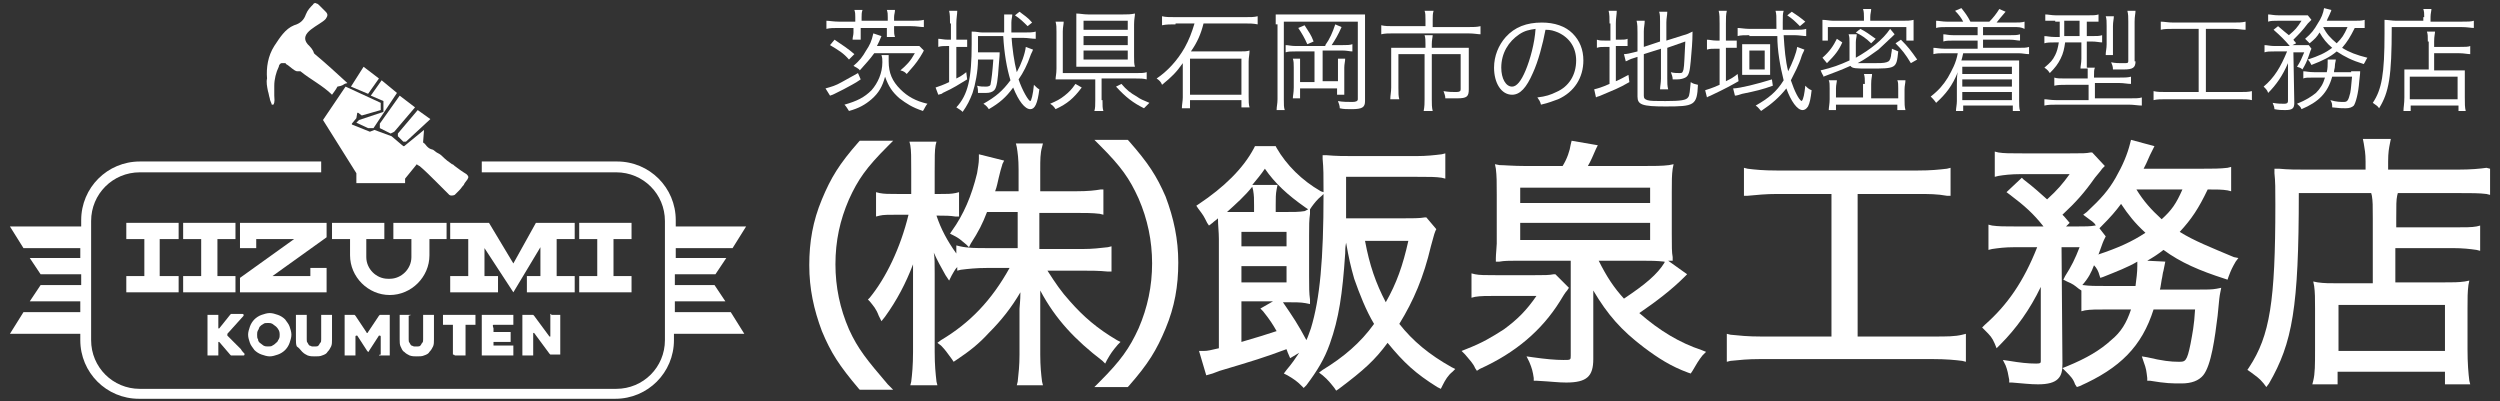
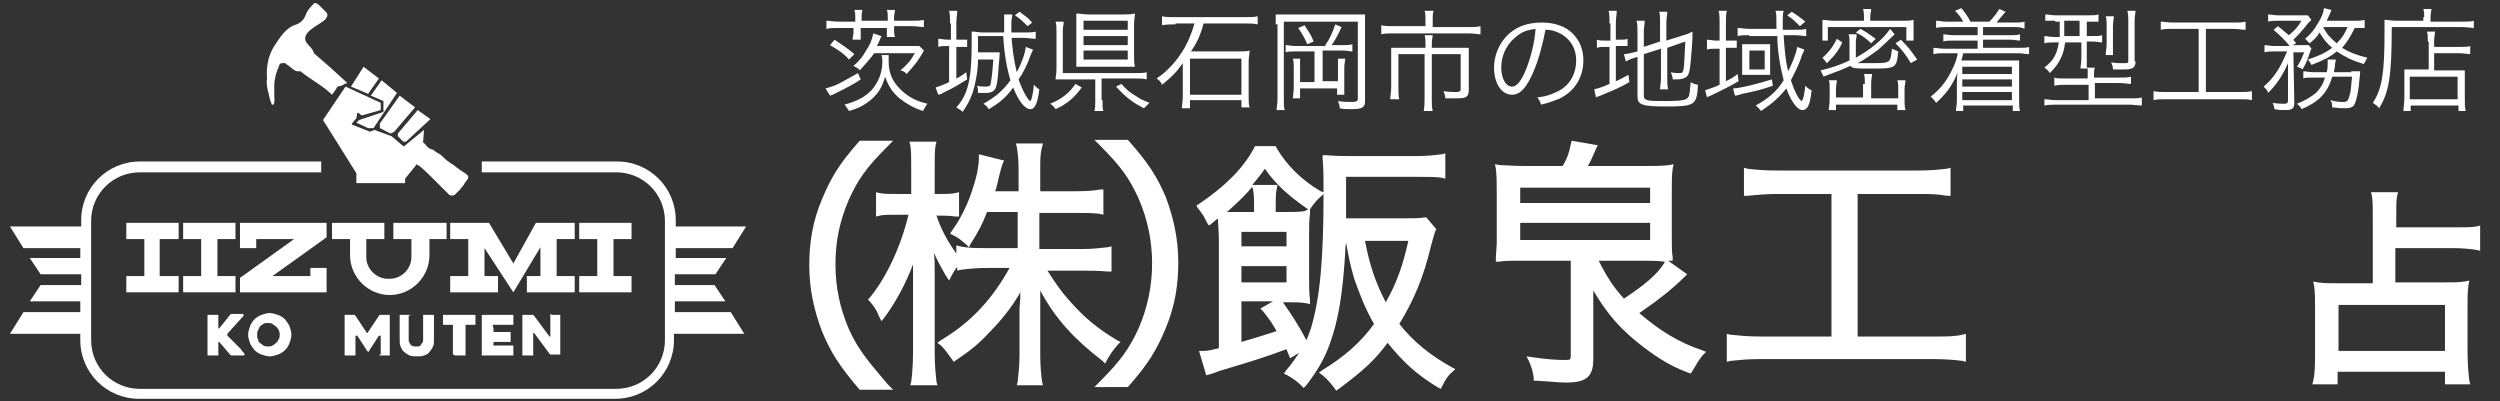
<svg xmlns="http://www.w3.org/2000/svg" version="1.1" id="レイヤー_1" x="0px" y="0px" viewBox="0 0 277.1 44.5" style="enable-background:new 0 0 277.1 44.5;" xml:space="preserve">
  <rect x="0" y="0" width="277.1" height="44.5" fill="#333333" stroke="none" />
  <style type="text/css">
	.st0{fill:#FFFFFF;}
</style>
  <g>
    <path class="st0" d="M29.7,10.1c0.1,0.3,0.1,0.5,0.2,0.8c0,0.1,0.1,0.4,0.2,0.6c0,0.1,0,0.1,0.1,0.1c0.1,0,0.1,0,0.1,0   c0.2-0.3,0.1-0.7,0.1-1c0-0.4,0-0.7,0-1.1c0-0.7,0.2-1.5,0.5-2.1C30.9,7.2,31.1,7,31.2,7c0,0,0,0,0,0c0,0,0,0,0,0   c0.1,0,0.2,0,0.3,0c0,0,0,0,0,0c0,0,0,0,0.1,0c0,0,0.1,0,0.1,0.1c0.4,0.2,0.8,0.7,1.2,0.8c0,0,0,0,0,0c0.1,0,0.1,0,0.2,0   c0,0,0.1,0,0.1,0c0,0,0,0,0,0c0,0,0,0,0,0c0,0,0,0,0.1,0c0,0,0,0,0,0c1.1,0.9,2.5,1.6,3.5,2.6c0,0,0,0,0,0c0,0,0,0,0,0c0,0,0,0,0,0   c0,0,0,0,0,0c0.2-0.3,0.4-0.5,0.6-0.9C38,9.5,38,9.4,38.2,9.3c0.2-0.1,0.1,0,0.3-0.1c-1.2-1.1-2.4-2.2-3.6-3.2c0,0-0.1-0.1-0.1-0.1   c-0.1-0.4-0.4-0.7-0.7-1c-1.1-1.3,1.4-2.1,2-2.8c0.2-0.3,0.3-0.5,0-0.8c-0.2-0.2-0.5-0.5-0.7-0.7c-0.1-0.1-0.2-0.2-0.3-0.2   c-0.1-0.1-0.3-0.1-0.4,0.1c-0.3,0.3-0.6,0.6-0.8,1.1c-0.2,0.6-0.6,1-1.3,1.2c-1,0.4-1.6,1.4-2.2,2.3c-0.7,1.1-0.9,2.4-0.8,3.6   C29.5,9.1,29.6,9.6,29.7,10.1z" />
    <path class="st0" d="M47.3,16.2c-0.1-0.1-0.2-0.3-0.4-0.4l0,0l0-0.1l0.1-1.3l-2.2,1.8l-0.1,0l-1.3-1.1l-1.9-0.7L41,14.6l0,0l-2-0.8   l0-0.1l0,0l0.5-0.6l0.1-0.6l0.1,0l0,0l0.4,0.3l2.1-0.6v-0.8l-3.9-1.8l-2.5,3.7l3.7,5.9l0,0l0,1.1h5.4v-0.5l0,0l1.3-1.6l0.1,0.1   c0.1,0,0.1,0.1,0.2,0.1c0.6,0.5,1.3,1.2,1.9,1.8c0.3,0.3,0.5,0.5,0.8,0.8c0.2,0.2,0.4,0.4,0.6,0.6c0.1,0.1,0.4,0.1,0.6,0   c0.2-0.2,0.3-0.3,0.5-0.5c0.2-0.2,0.3-0.4,0.5-0.6l0.1-0.2c0.1-0.1,0.2-0.3,0.3-0.4c0.2-0.3,0.1-0.4-0.1-0.6   c-0.5-0.3-0.9-0.6-1.3-0.9c-0.1-0.1-0.2-0.2-0.3-0.2c-0.3-0.2-0.7-0.5-1.1-0.9c-0.2-0.2-0.4-0.3-0.6-0.4c-0.1-0.1-0.3-0.2-0.4-0.3   C47.6,16.5,47.5,16.4,47.3,16.2z" />
    <polygon class="st0" points="42.1,14.2 43.3,14.8 43.7,14.6 46,11.9 44.3,10.6 42.1,13.7  " />
    <polygon class="st0" points="44.1,15.1 44.7,15.7 45,15.7 47.7,13.2 46.3,12.2 44.1,14.8  " />
    <polygon class="st0" points="42,8.7 40.3,7.4 38.9,9.6 40.8,10.4  " />
    <polygon class="st0" points="42.5,11.2 42.5,12.4 39.8,13.3 39.5,13.6 40.8,14.2 41.4,14.2 44,10.3 42.3,8.9 41.1,10.6  " />
    <path class="st0" d="M74.8,34.6v-1.2h5.6l-1.2-1.8h-4.4v-1.2h4.5l1.2-1.8h-5.6v-1.1h6.3l1.5-2.4h-7.8v-0.7c0-3.6-2.9-6.5-6.5-6.5   H53.4v1.2h14.9c3,0,5.4,2.4,5.4,5.4v13.2c0,3-2.4,5.4-5.4,5.4H15.5c-3,0-5.4-2.4-5.4-5.4V24.5c0-3,2.4-5.4,5.4-5.4h20.1v-1.2H15.5   c-3.6,0-6.5,2.9-6.5,6.5v0.7H1.1l1.5,2.4h6.3v1.1H3.3l1.2,1.8h4.5v1.2H4.5l-1.2,1.8h5.6v1.2H2.6L1.1,37h7.8v0.7   c0,3.6,2.9,6.5,6.5,6.5h52.8c3.6,0,6.5-2.9,6.5-6.5V37h7.8l-1.5-2.4H74.8z" />
    <polygon class="st0" points="19.8,26.5 19.8,24.7 14,24.7 14,26.5 16,26.5 16,30.6 14,30.6 14,32.4 19.8,32.4 19.8,30.6 17.7,30.6    17.7,26.5  " />
    <polygon class="st0" points="20.3,30.6 20.3,32.4 26.1,32.4 26.1,30.6 24.1,30.6 24.1,26.5 26.1,26.5 26.1,24.7 20.3,24.7    20.3,26.5 22.3,26.5 22.3,30.6  " />
    <path class="st0" d="M49.4,24.7h-5.8v1.8h2v2c0,1.3-1.1,2.4-2.4,2.4h-0.2c-1.3,0-2.4-1.1-2.4-2.4v-2h2v-1.8h-5.8v1.8h2v1.8   c0,2.4,2,4.4,4.4,4.4c2.4,0,4.4-2,4.4-4.4v-1.8h1.9V24.7z" />
    <polygon class="st0" points="64.2,30.6 64.2,32.4 70,32.4 70,30.6 68,30.6 68,26.5 70,26.5 70,24.7 64.2,24.7 64.2,26.5 66.2,26.5    66.2,30.6  " />
    <polygon class="st0" points="36.2,29.7 34.4,29.7 34.4,30.6 30.2,30.6 36.2,26.3 36.2,24.7 26.6,24.7 26.6,27.5 28.4,27.5    28.4,26.5 32.6,26.5 26.6,30.8 26.6,32.4 36.2,32.4  " />
    <polygon class="st0" points="63.7,26.5 63.7,24.7 59.7,24.7 59.4,24.7 56.9,29.2 54.2,24.7 49.9,24.7 49.9,26.5 51.9,26.5    51.9,30.6 49.9,30.6 49.9,32.4 55.2,32.4 55.2,30.6 53.7,30.6 53.7,27.5 56.9,32.4 59.9,27.4 59.9,30.6 58.4,30.6 58.4,32.4    63.7,32.4 63.7,30.6 61.7,30.6 61.7,26.5  " />
    <path class="st0" d="M23.1,39.4h1c0,0,0.1,0,0.1,0c0,0,0-0.1,0-0.1V38c0,0,0-0.1,0-0.1c0,0,0,0,0.1,0l1.2,1.4c0,0,0.1,0.1,0.1,0.1   c0,0,0.1,0,0.1,0h1.3c0,0,0.1,0,0.1-0.1c0,0,0-0.1,0-0.1c-0.1-0.1-0.3-0.3-0.4-0.5c-0.2-0.2-0.3-0.3-0.5-0.5   c-0.2-0.2-0.3-0.3-0.5-0.5c-0.2-0.2-0.3-0.3-0.5-0.5c0,0,0-0.1,0-0.1c0,0,0-0.1,0-0.1L27,35c0,0,0-0.1,0-0.1c0,0,0-0.1-0.1-0.1   h-1.2c0,0-0.1,0-0.1,0c0,0-0.1,0.1-0.1,0.1l-1.2,1.5c0,0,0,0-0.1,0c0,0,0,0,0-0.1V35c0,0,0-0.1,0-0.1c0,0-0.1,0-0.1,0h-1   c0,0-0.1,0-0.1,0c0,0,0,0.1,0,0.1v4.3c0,0,0,0.1,0,0.1C23,39.4,23,39.4,23.1,39.4z" />
    <path class="st0" d="M30.8,34.9c-0.3-0.1-0.6-0.2-0.9-0.2c-0.3,0-0.6,0.1-0.9,0.2c-0.3,0.1-0.6,0.3-0.8,0.5   c-0.2,0.2-0.4,0.5-0.5,0.8c-0.1,0.3-0.2,0.6-0.2,0.9c0,0.3,0.1,0.6,0.2,0.9c0.1,0.3,0.3,0.5,0.5,0.8c0.2,0.2,0.5,0.4,0.8,0.5   c0.3,0.1,0.6,0.2,0.9,0.2c0.3,0,0.6-0.1,0.9-0.2c0.3-0.1,0.6-0.3,0.8-0.5c0.2-0.2,0.4-0.5,0.5-0.8c0.1-0.3,0.2-0.6,0.2-0.9   c0-0.3-0.1-0.6-0.2-0.9c-0.1-0.3-0.3-0.5-0.5-0.8C31.4,35.2,31.1,35,30.8,34.9z M30.9,37.6c-0.1,0.1-0.1,0.3-0.3,0.4   c-0.1,0.1-0.2,0.2-0.4,0.3c-0.1,0.1-0.3,0.1-0.5,0.1s-0.3,0-0.5-0.1c-0.1-0.1-0.3-0.2-0.4-0.3c-0.1-0.1-0.2-0.2-0.2-0.4   c-0.1-0.1-0.1-0.3-0.1-0.5c0-0.2,0-0.3,0.1-0.5c0.1-0.1,0.1-0.3,0.2-0.4c0.1-0.1,0.2-0.2,0.4-0.3c0.1-0.1,0.3-0.1,0.5-0.1   s0.3,0,0.5,0.1c0.1,0.1,0.3,0.2,0.4,0.3c0.1,0.1,0.2,0.2,0.3,0.4C31,36.8,31,37,31,37.1C31,37.3,31,37.4,30.9,37.6z" />
-     <path class="st0" d="M33.5,39c0.2,0.2,0.4,0.3,0.6,0.4c0.3,0.1,0.5,0.1,0.8,0.1c0.3,0,0.6,0,0.8-0.1c0.3-0.1,0.5-0.2,0.6-0.4   c0.2-0.2,0.3-0.4,0.4-0.6c0.1-0.2,0.1-0.5,0.1-0.8V35c0,0,0-0.1,0-0.1c0,0-0.1,0-0.1,0h-1c0,0-0.1,0-0.1,0c0,0,0,0.1,0,0.1v2.6   c0,0.2,0,0.3-0.1,0.4c-0.1,0.1-0.1,0.2-0.2,0.3c-0.1,0.1-0.2,0.1-0.3,0.1c-0.1,0-0.2,0-0.2,0c-0.1,0-0.2,0-0.2,0   c-0.1,0-0.2-0.1-0.3-0.1c-0.1-0.1-0.1-0.1-0.2-0.3c-0.1-0.1-0.1-0.2-0.1-0.4V35c0,0,0-0.1,0-0.1c0,0-0.1,0-0.1,0h-1   c0,0-0.1,0-0.1,0c0,0,0,0.1,0,0.1v2.6c0,0.3,0,0.6,0.1,0.8C33.2,38.6,33.3,38.8,33.5,39z" />
    <path class="st0" d="M42,39.4c0,0,0.1,0,0.1,0h1c0,0,0.1,0,0.1,0c0,0,0-0.1,0-0.1V35c0,0,0-0.1,0-0.1c0,0-0.1,0-0.1,0h-0.9   c0,0-0.1,0-0.1,0c0,0-0.1,0.1-0.1,0.1l-1.2,1.8c0,0,0,0.1-0.1,0.1c0,0-0.1,0-0.1-0.1l-1.2-1.8c0,0-0.1-0.1-0.1-0.1c0,0-0.1,0-0.1,0   h-0.9c0,0-0.1,0-0.1,0c0,0,0,0.1,0,0.1v4.3c0,0,0,0.1,0,0.1c0,0,0.1,0,0.1,0h1c0,0,0.1,0,0.1,0c0,0,0-0.1,0-0.1v-2   c0,0,0-0.1,0.1-0.1c0,0,0.1,0,0.1,0l1.1,1.7c0,0,0.1,0.1,0.1,0.1c0,0,0.1,0,0.1-0.1l1.1-1.7c0,0,0.1,0,0.1,0c0,0,0.1,0,0.1,0.1v2   C42,39.3,42,39.4,42,39.4z" />
    <path class="st0" d="M45.5,34.9c0,0-0.1,0-0.1,0h-1c0,0-0.1,0-0.1,0c0,0,0,0.1,0,0.1v2.6c0,0.3,0,0.6,0.1,0.8   c0.1,0.2,0.2,0.5,0.4,0.6c0.2,0.2,0.4,0.3,0.6,0.4c0.3,0.1,0.5,0.1,0.8,0.1c0.3,0,0.6,0,0.8-0.1c0.3-0.1,0.5-0.2,0.6-0.4   c0.2-0.2,0.3-0.4,0.4-0.6c0.1-0.2,0.1-0.5,0.1-0.8V35c0,0,0-0.1,0-0.1c0,0-0.1,0-0.1,0h-1c0,0-0.1,0-0.1,0c0,0,0,0.1,0,0.1v2.6   c0,0.2,0,0.3-0.1,0.4c-0.1,0.1-0.1,0.2-0.2,0.3c-0.1,0.1-0.2,0.1-0.3,0.1c-0.1,0-0.2,0-0.2,0c-0.1,0-0.2,0-0.2,0   c-0.1,0-0.2-0.1-0.3-0.1c-0.1-0.1-0.1-0.1-0.2-0.3c-0.1-0.1-0.1-0.2-0.1-0.4V35C45.6,34.9,45.6,34.9,45.5,34.9z" />
    <path class="st0" d="M50.4,39.4c0,0,0.1,0,0.1,0h1c0,0,0.1,0,0.1,0c0,0,0-0.1,0-0.1v-3.2c0,0,0-0.1,0-0.1c0,0,0.1,0,0.1,0h0.9   c0,0,0.1,0,0.1,0c0,0,0-0.1,0-0.1V35c0,0,0-0.1,0-0.1c0,0-0.1,0-0.1,0h-3.4c0,0-0.1,0-0.1,0c0,0,0,0.1,0,0.1v0.9c0,0,0,0.1,0,0.1   c0,0,0.1,0,0.1,0h0.9c0,0,0.1,0,0.1,0c0,0,0,0.1,0,0.1v3.2C50.4,39.3,50.4,39.4,50.4,39.4z" />
    <path class="st0" d="M54.7,36c0,0,0.1,0,0.1,0h2c0,0,0.1,0,0.1,0c0,0,0-0.1,0-0.1V35c0,0,0-0.1,0-0.1c0,0-0.1,0-0.1,0h-3.3   c0,0-0.1,0-0.1,0s0,0.1,0,0.1v4.3c0,0,0,0.1,0,0.1c0,0,0.1,0,0.1,0h3.3c0,0,0.1,0,0.1,0c0,0,0-0.1,0-0.1v-0.9c0,0,0-0.1,0-0.1   c0,0-0.1,0-0.1,0h-2c0,0-0.1,0-0.1,0c0,0,0-0.1,0-0.1v-0.2c0,0,0-0.1,0-0.1c0,0,0.1,0,0.1,0h1.7c0,0,0.1,0,0.1,0c0,0,0-0.1,0-0.1   v-0.9c0,0,0-0.1,0-0.1c0,0-0.1,0-0.1,0h-1.7c0,0-0.1,0-0.1,0c0,0,0-0.1,0-0.1v-0.3C54.6,36.1,54.6,36,54.7,36z" />
    <path class="st0" d="M61.1,34.8c0,0-0.1,0-0.1,0s0,0.1,0,0.1v2.3c0,0,0,0.1,0,0.1c0,0-0.1,0-0.1,0l-1.7-2.3c0,0-0.1-0.1-0.1-0.1   c0,0-0.1,0-0.1,0h-1c0,0-0.1,0-0.1,0c0,0,0,0.1,0,0.1v4.3c0,0,0,0.1,0,0.1c0,0,0.1,0,0.1,0h1c0,0,0.1,0,0.1,0c0,0,0-0.1,0-0.1V37   c0,0,0-0.1,0-0.1c0,0,0.1,0,0.1,0l1.7,2.3c0,0,0.1,0.1,0.1,0.1c0,0,0.1,0,0.1,0H62c0,0,0.1,0,0.1,0c0,0,0-0.1,0-0.1V35   c0,0,0-0.1,0-0.1s-0.1,0-0.1,0H61.1z" />
    <g>
      <path class="st0" d="M94.1,36.5c-1-2.3-1.5-4.7-1.5-7.2c0-2.6,0.5-4.9,1.5-7.2c1-2.2,1.9-3.5,4.3-5.9l0.6-0.6h-3.7l-0.1,0.1    c-2.2,2.5-3.1,4-4.1,6.4c-1,2.4-1.4,4.7-1.4,7.3s0.5,4.9,1.4,7.3c1,2.4,1.9,3.8,4.1,6.4l0.1,0.1h3.7l-0.6-0.6    C96.1,39.9,95.1,38.7,94.1,36.5z" />
      <path class="st0" d="M122.2,40l0.3,0.3l0.2-0.4c0.4-0.7,0.6-1,1.2-1.7l0.3-0.3l-0.4-0.2c-2.2-1.3-3.7-2.6-5.2-4.3    c-1-1.1-1.6-2-2.5-3.4h3.9c0.9,0,1.8,0,2.8,0.1l0.4,0v-2.8l-0.4,0.1c-0.9,0.1-1.7,0.2-2.8,0.2h-4.8v-4h3.9c1.1,0,2,0,2.8,0.1    l0.4,0.1v-2.8L122,21c-0.6,0.1-1.3,0.2-2.8,0.2h-3.9v-2.4c0-1.1,0-1.8,0.2-2.5l0.1-0.4h-3l0.1,0.4c0.1,0.6,0.2,1.3,0.2,2.5v2.4    h-2.6c0.2-0.5,0.3-1.1,0.4-1.5l0.2-0.8c0.1-0.4,0.2-0.6,0.2-0.7l0.2-0.4l-2.8-0.7v0.5c0,0.5-0.1,0.9-0.2,1.6    c-0.6,2.5-1.5,4.6-2.8,6.4l-0.2,0.3l0.4,0.2c0.6,0.3,0.8,0.5,1.4,1l0.3,0.3l0.2-0.4c0.9-1.4,1.3-2.2,1.8-3.5h3.4v4h-3.5    c-1.1,0-2,0-2.9-0.2l-0.4-0.1v0.9c-1-1.4-1.7-2.7-2.2-4.2h0.3c0.6,0,1.2,0,1.8,0.1l0.4,0v-2.7l-0.4,0.1c-0.5,0.1-0.9,0.1-1.7,0.1    h-0.6v-2.5c0-1.6,0-2.3,0.1-2.9l0.1-0.4h-3l0.1,0.4c0.1,0.6,0.1,1.3,0.1,2.9v2.5h-1.5c-1,0-1.5,0-2-0.1l-0.4-0.1v2.7l0.4-0.1    c0.4-0.1,1-0.1,2-0.1h1.2c-0.9,3.7-2.5,7-4.3,9.2l-0.2,0.2l0.2,0.2c0.4,0.5,0.7,0.8,1,1.6l0.3,0.6l0.4-0.5    c1.3-1.8,2.3-3.7,3.1-5.8c0,0.5,0,0.9,0,1.4v8.3c0,1.5-0.1,2.5-0.2,3.3l-0.1,0.4h3l-0.1-0.4c-0.1-0.9-0.2-1.8-0.2-3.3v-8.7    c0-1.1,0-1.8-0.1-2.3c0.4,0.9,0.8,1.6,1.3,2.5l0.4,0.6l0.3-0.6c0.2-0.3,0.3-0.6,0.6-0.9v0.4l0.4-0.1c0.8-0.1,1.7-0.2,2.9-0.2h2.5    c-2,3.6-4.4,6.1-7.6,8l-0.4,0.3l0.4,0.3c0.4,0.4,0.7,0.8,1.2,1.5l0.2,0.3l0.3-0.2c1.5-1,2.5-1.8,3.6-3c1.4-1.4,2.5-2.8,3.5-4.5    c0,1-0.1,1.6-0.1,1.8v5.1c0,1.2-0.1,2.1-0.2,3l-0.1,0.4h2.9l-0.1-0.4c-0.1-0.8-0.2-1.7-0.2-3v-5.3c0-0.4,0-0.7,0-1.1    c0-0.2,0-0.5,0-0.7C117,35.4,119.2,37.7,122.2,40z" />
      <path class="st0" d="M125.1,15.6l-0.1-0.1h-3.7l0.6,0.6c2.4,2.4,3.3,3.7,4.3,5.9c1,2.3,1.5,4.7,1.5,7.2s-0.5,4.9-1.5,7.2    c-1,2.2-2,3.6-4.3,5.9l-0.6,0.6h3.7l0.1-0.1c2.2-2.5,3.1-4,4.1-6.4c1-2.4,1.4-4.7,1.4-7.3s-0.5-4.9-1.4-7.3    C128.2,19.5,127.3,18.1,125.1,15.6z" />
      <path class="st0" d="M155.1,35.9c1.6-2.6,2.7-5.2,3.5-8.6c0.3-1,0.3-1.2,0.5-1.7l0.1-0.2l-1.1-1.3l-0.2,0    c-0.5,0.1-1.4,0.1-2.5,0.1h-6.2c0-1.4,0-1.8,0-3.1v-1.5h7.9c1.4,0,2,0,2.7,0.1l0.4,0.1v-2.8l-0.4,0.1c-0.8,0.1-1.7,0.2-2.8,0.2h-7    c-1,0-1.9,0-3-0.1l-0.4,0l0,0.4c0.1,1.1,0.1,1.8,0.1,3.7l-0.3-0.1c-2.1-1.2-3.8-2.9-4.9-4.8l-0.1-0.2h-2.3l-0.1,0.2    c-1.2,2.3-3.4,4.4-6.1,6.2l-0.3,0.2l0.2,0.3c0.6,0.8,0.6,0.8,1,1.6L134,25l0.4-0.3c0.2-0.2,0.4-0.3,0.6-0.5c0,0.8,0.1,1.5,0.1,2.3    v12.1c-0.9,0.2-1.2,0.3-1.7,0.3l-0.5,0l0.8,2.7l0.7-0.2c0.3-0.1,0.5-0.2,0.8-0.3c3.7-1.1,5-1.5,7.4-2.4c0,0.1,0.1,0.2,0.1,0.3    l0.3,0.7l1-0.6c-0.4,0.6-0.8,1.2-1.4,1.9l-0.3,0.4l0.4,0.2c0.7,0.4,1.1,0.7,1.5,1.1l0.3,0.3l0.3-0.3c1.2-1.6,2-2.9,2.6-4.6    c1-2.8,1.4-5.5,1.7-10c0-0.3,0-0.7,0.1-1.2c0.3,1.7,0.5,2.6,0.9,4c0.6,1.7,1.3,3.5,2.2,5c-1.5,2.1-3.4,3.7-5.7,5.1l-0.4,0.3    l0.4,0.3c0.6,0.5,0.9,0.9,1.3,1.4l0.2,0.3l0.3-0.2c2.8-2.1,4-3.2,5.4-5.1c1.8,2.2,3.1,3.4,5.5,4.9l0.4,0.2l0.2-0.4    c0.3-0.6,0.6-1.1,1.1-1.5l0.3-0.3l-0.4-0.2C158.4,39.3,156.6,37.8,155.1,35.9z M139.7,34.2l0.3,0.3c0.8,1,1.1,1.5,1.5,2.2    c-1.2,0.4-2.2,0.7-3.9,1.2v-4.5h3.5L139.7,34.2z M137.6,27.3v-1.6h5v1.6H137.6z M137.6,31.3v-1.8h5v1.8H137.6z M139,23.5h-1.4    c-0.7,0-1.2,0-1.6,0c1-0.9,2-1.8,2.8-2.8l0.1,0.4c0.1,0.6,0.1,0.9,0.1,1.7V23.5z M144.6,23.4c-0.6,0.1-1.2,0.1-2.4,0.1h-0.8v-0.8    c0-0.7,0-1.2,0.1-1.7l0.1-0.5h-2.8c0.5-0.6,1-1.2,1.4-1.8c1.1,1.6,2.5,2.9,4.5,4.3l0.3,0.2L144.6,23.4z M156.1,26.7    c-0.6,2.7-1.3,4.7-2.5,6.8c-1.1-2.1-1.8-4.1-2.3-6.8H156.1z M146.5,21.7l0.2-0.2c0,0,0,0,0,0c0,7.3-0.4,11.6-1.4,14.9    c-0.2,0.5-0.3,0.9-0.5,1.3c-0.9-1.7-1.5-2.6-2.6-4.2h0.2c1.1,0,1.8,0,2.3,0.1l0.5,0.1l0-0.5c-0.1-0.7-0.1-1.4-0.1-2.6v-4.5    c0-1.1,0-1.7,0.1-2.4l0-0.5l0,0l0.2-0.3C145.7,22.5,146,22.1,146.5,21.7z" />
      <path class="st0" d="M181.7,34.7c1.9-1.3,3.6-2.6,5-4l0.3-0.3l-2.1-1.5c0,0,0.1,0,0.1,0l0.4,0l0-0.4c-0.1-0.5-0.1-1.2-0.1-2.6    v-4.6c0-1.2,0-1.9,0.1-2.6l0.1-0.5l-0.5,0.1c-0.7,0.1-1.8,0.1-2.9,0.1h-6.1c0.3-0.5,0.6-1.2,0.9-1.9l0.2-0.4l-2.9-0.5l-0.1,0.4    c-0.1,0.7-0.4,1.6-0.9,2.4h-4.1c-1.4,0-2.4-0.1-2.9-0.1l-0.5-0.1l0.1,0.5c0.1,0.8,0.1,1.5,0.1,2.9V27c0,0.3-0.1,1.2-0.1,1.6l0,0.4    l0.4,0c0.5-0.1,1.2-0.1,1.8-0.1h6.1v10.5c0,0.5,0,0.5-0.8,0.5c-0.9,0-2-0.1-3.4-0.3l-0.7-0.1l0.3,0.6c0.3,0.7,0.4,1.1,0.5,1.8    l0,0.3l0.3,0c1.8,0.1,2.4,0.2,3.3,0.2c2.3,0,3-0.7,3-2.6V34c0-0.6,0-1.1,0-1.8c1.6,2.7,3.1,4.4,5.6,6.3c1.6,1.2,3,2.1,4.9,2.8    l0.3,0.1l0.2-0.3c0.4-0.7,0.7-1.2,1.1-1.7l0.4-0.4l-0.5-0.2C186.2,38,184,36.7,181.7,34.7z M184.5,29.1c-0.8,1.3-2.1,2.4-4.5,4    c-1.1-1.2-1.9-2.4-2.8-4.2h5c0.7,0,1.4,0,2.3,0.1L184.5,29.1z M182.9,24.7v1.9h-14.4v-1.9H182.9z M168.5,22.5v-1.7h14.4v1.7H168.5    z" />
-       <path class="st0" d="M172.9,33.4c0.3-0.5,0.6-1,0.8-1.2l0.2-0.3l-1.5-1.5l-0.2,0c-0.5,0.1-1,0.1-2.1,0.1h-4.3    c-1.2,0-1.8,0-2.3-0.1l-0.4-0.1V33l0.4-0.1c0.6-0.1,1.3-0.1,2.3-0.1h4.5c-1.1,1.6-2.1,2.6-3.6,3.7c-1.4,0.9-2.4,1.5-4.2,2.2    l-0.5,0.2l0.4,0.4c0.5,0.6,0.9,1,1.1,1.5l0.2,0.3l0.3-0.2C168,39.1,170.9,36.6,172.9,33.4z" />
      <path class="st0" d="M214.3,37.3h-8.4V21.5h6.6c1.3,0,2.2,0,3.3,0.2l0.4,0v-3.1l-0.4,0.1c-0.9,0.1-1.7,0.2-3.3,0.2H197    c-1.6,0-2.5-0.1-3.3-0.2l-0.4-0.1v3.1l0.4,0c1.1-0.1,2-0.2,3.3-0.2h6v15.8h-7.8c-1.5,0-2.4-0.1-3.4-0.2l-0.4-0.1v3.1l0.4-0.1    c1-0.1,1.9-0.2,3.3-0.2h19.1c1.5,0,2.5,0.1,3.3,0.2l0.4,0.1v-3.1l-0.4,0.1C216.7,37.3,215.8,37.3,214.3,37.3z" />
-       <path class="st0" d="M241.6,25.7c1.3-1.4,2.1-2.6,3.1-4.7c1,0,1.6,0,2.2,0.1l0.4,0.1v-2.7l-0.4,0.1c-0.8,0.1-1.7,0.1-2.8,0.1h-6.5    c0.1-0.2,0.2-0.4,0.3-0.6l0.4-0.9c0.2-0.4,0.2-0.4,0.3-0.6l0.2-0.4l-2.6-0.7l-0.1,0.4c-0.3,1.2-0.8,2.4-1.6,3.8    c-0.8,1.4-1.6,2.3-3.2,3.8l-0.4,0.3l0.4,0.3c0.5,0.4,0.8,0.5,1,0.9l-0.1,0c-0.5,0.1-1.1,0.1-2,0.1H229l0.4-0.4l-0.6-0.7    c-0.1-0.1-0.1-0.1-0.2-0.2c1.5-1.4,2.4-2.4,3.6-4.1c0.4-0.5,0.6-0.7,0.8-1l0.3-0.3l-1.4-1.5l-0.2,0c-0.5,0.1-0.8,0.1-2.3,0.1h-5.2    c-1.4,0-2.1,0-2.7-0.1l-0.4-0.1v2.8l0.4-0.1c0.6-0.1,1.4-0.2,2.5-0.2h5.4c-0.8,1.1-1.3,1.7-2.5,2.8c-0.8-0.7-1.3-1.2-2.6-2.2    l-0.2-0.2l-1.7,1.6l0.4,0.3c1.6,1.2,2.6,2.1,3.7,3.5h-3.1c-1.2,0-1.9,0-2.6-0.1l-0.4-0.1v2.8l0.4-0.1c0.7-0.1,1.4-0.2,2.5-0.2h2.5    c-1.5,3.8-3.3,6.4-5.8,8.6l-0.3,0.3l0.3,0.3c0.6,0.6,0.8,0.8,1.1,1.5l0.2,0.5l0.4-0.4c1.8-1.8,3.3-3.9,4.5-6.4v8.2    c0,0.2,0,0.3-0.5,0.3c-0.9,0-1.8-0.1-3-0.3l-0.7-0.1l0.3,0.6c0.2,0.5,0.3,1,0.4,1.6l0,0.3l0.3,0c1.3,0.1,2,0.2,2.9,0.2    c1.1,0,1.8-0.2,2.2-0.6c0.4-0.4,0.5-0.9,0.5-1.7l-0.1-12.9h2c-0.5,1.3-0.9,2.1-1.6,3.2l-0.2,0.4l0.4,0.2c0.7,0.3,0.8,0.4,1.3,0.8    l0.3,0.2v2.3l0.4-0.1c0.6-0.1,1.3-0.1,2.6-0.1h2.5c-0.5,1.5-1.1,2.5-2.2,3.4c-1.2,1.1-2.7,2-4.9,2.9l-0.5,0.2l0.4,0.4    c0.5,0.5,0.8,0.8,1,1.4l0.2,0.3l0.3-0.1c4.5-2,6.9-4.4,8.2-8.5h4.6c-0.1,1.8-0.3,2.7-0.5,3.8c-0.4,2-0.6,2-1.3,2    c-0.9,0-1.8-0.1-3.5-0.5l-0.6-0.1l0.2,0.6c0.3,0.8,0.3,1,0.4,1.8l0,0.3l0.3,0c1.8,0.3,2.4,0.3,3.5,0.3c1.1,0,1.9-0.3,2.4-0.9    c0.9-1.1,1.3-4.2,1.6-6.6c0.2-2.1,0.2-2.1,0.3-2.6l0.1-0.5l-0.5,0.1c-0.5,0.1-1.1,0.1-2.3,0.1h-4c0.1-0.3,0.1-0.6,0.2-1.1    c0.1-0.4,0.1-0.7,0.2-1l0.2-1l-2-0.1c0.7-0.4,1.3-0.8,1.8-1.2c1.9,1.4,4,2.3,6.8,3.2l0.3,0.1l0.1-0.3c0.3-0.8,0.4-1,0.8-1.7    l0.3-0.4l-0.5-0.1C245,27.4,243.2,26.7,241.6,25.7z M232.6,28.2c0.5-1.4,0.5-1.4,0.7-1.8l0.1-0.2l-0.7-0.9l0.2-0.2    c1.1-1.1,1.6-1.7,2.2-2.5c0.8,1.2,1.5,2.1,2.7,3.2C236.3,26.8,234.7,27.5,232.6,28.2C232.5,28.3,232.5,28.2,232.6,28.2z M236.8,21    h5.1c-0.7,1.6-1.2,2.3-2.3,3.3C238.4,23.2,237.6,22.3,236.8,21z M232.1,29.4c0.3,0.3,0.5,0.7,0.6,1.1l0.1,0.3l0.3-0.1    c1.5-0.6,2.8-1.1,3.8-1.7c0,0.2,0,0.3,0,0.5c0,0.7-0.1,1.4-0.2,2.2h-3.1c-1.4,0-2,0-2.7-0.1l-0.1,0    C231.5,30.8,231.8,30.2,232.1,29.4z" />
-       <path class="st0" d="M275.6,18.6c-0.7,0.1-1.7,0.2-3.2,0.2h-7.7v-0.9c0-1,0.1-1.5,0.2-2l0.1-0.5h-3.1l0.1,0.5    c0.1,0.6,0.2,1.1,0.2,2v0.9h-6.6c-1,0-2,0-3-0.1l-0.5,0l0,0.5c0.1,0.9,0.1,1.7,0.1,3.5c0,10.7-0.6,14.5-2.9,18l-0.2,0.3l0.3,0.2    c0.8,0.6,1,0.7,1.5,1.3l0.3,0.4l0.3-0.4c2.6-4.5,3.3-8.4,3.3-21.1h17.6c1.5,0,2.4,0,3.2,0.1l0.4,0.1v-2.9L275.6,18.6z" />
      <path class="st0" d="M271.9,25.2h-6.3v-1c0-1.5,0-2,0.1-2.5l0.1-0.4h-3l0.1,0.4c0.1,0.6,0.1,1.1,0.1,2.5v7.2h-3.7    c-1.1,0-1.7,0-2.4-0.1l-0.5-0.1l0.1,0.5c0.1,0.7,0.1,1.4,0.1,2.5v4.6c0,1.6,0,2.6-0.2,3.4l-0.1,0.4h2.8v-1.4H271v1.4h2.8l-0.1-0.4    c-0.1-0.8-0.2-1.9-0.2-3.5v-4.5c0-1.2,0-1.8,0.1-2.6l0.1-0.5l-0.5,0.1c-0.7,0.1-1.3,0.1-2.4,0.1h-5.3v-3.8h6.3    c1.2,0,2,0.1,2.7,0.2l0.4,0.1V25l-0.4,0.1C274,25.2,273.2,25.2,271.9,25.2z M259.2,38.9v-5.1H271v5.1H259.2z" />
    </g>
    <g>
      <path class="st0" d="M95.4,8.8c-0.7,0.5-1.2,0.7-1.9,1.1c-0.2,0.1-0.2,0.1-1,0.5c-0.2,0.1-0.2,0.1-0.5,0.2l-0.5-0.8    c0.7-0.2,1.1-0.3,1.8-0.7c0.7-0.4,1.1-0.6,1.8-1L95.4,8.8z M94.8,1.9c0-0.3,0-0.5-0.1-0.8h0.9c-0.1,0.3-0.1,0.5-0.1,0.8v0.4h2.9    V1.9c0-0.3,0-0.5-0.1-0.8h0.9c0,0.3-0.1,0.5-0.1,0.8v0.4h1.9c0.6,0,1,0,1.4-0.1v0.8c-0.4,0-0.8-0.1-1.4-0.1h-1.9v0.4    c0,0.3,0,0.5,0.1,0.8h-0.9c0-0.3,0-0.5,0-0.8V3.1h-2.9v0.5c0,0.3,0,0.5,0,0.8h-0.9c0-0.3,0.1-0.5,0.1-0.8V3.1H93    c-0.6,0-1,0-1.4,0.1V2.3c0.3,0,0.8,0.1,1.4,0.1h1.8V1.9z M94.1,6.6C93.5,5.9,93,5.6,92,5l0.5-0.6C93.4,5,94,5.4,94.7,6L94.1,6.6z     M98.5,6.2c0,0.2,0,0.4,0,0.6c0,1.3,0.4,2.2,1.3,3.1c0.8,0.8,1.7,1.3,3,1.6c-0.2,0.2-0.3,0.5-0.5,0.8c-1.2-0.4-1.8-0.8-2.6-1.4    c-0.8-0.7-1.2-1.3-1.6-2.4c-0.3,1.1-0.7,1.8-1.5,2.5c-0.7,0.6-1.4,1-2.5,1.3c-0.2-0.3-0.3-0.5-0.5-0.7c1.4-0.4,2.2-0.8,3-1.6    c0.7-0.8,1.2-1.9,1.2-3.1c0-0.3,0-0.5-0.1-0.8H98.5z M100.8,5.1c0.5,0,0.8,0,1.1,0l0.5,0.5c-0.1,0.2-0.1,0.2-0.4,0.7    c-0.5,0.8-0.9,1.2-1.5,1.9c-0.2-0.2-0.3-0.3-0.7-0.4c0.7-0.6,1.1-1,1.6-1.9h-4.5C96.4,6.6,96,7,95.3,7.8c-0.1-0.2-0.4-0.3-0.7-0.5    c0.7-0.6,1-1,1.4-1.7c0.4-0.6,0.6-1,0.8-1.9L97.7,4c-0.2,0.5-0.3,0.7-0.5,1.1H100.8z" />
      <path class="st0" d="M105.3,2.6c0-0.6,0-1-0.1-1.4h0.9c0,0.4-0.1,0.8-0.1,1.4v1.8h0.2c0.4,0,0.7,0,1,0v0.8c-0.4,0-0.7,0-1,0H106    v3.5c0.4-0.2,0.6-0.3,1.1-0.7l0.1,0.8c-1,0.6-1.4,0.9-2.7,1.5c-0.1,0.1-0.1,0.1-0.5,0.2l-0.3-0.8c0.3-0.1,0.9-0.3,1.5-0.6V5.1H105    c-0.4,0-0.7,0-1,0.1V4.3c0.3,0,0.6,0.1,1.1,0.1h0.3V2.6z M112.1,3.9c0.1,1.5,0.3,2.9,0.6,4.1c0.5-0.9,0.9-2,1-2.8l0.8,0.3    c-0.1,0.3-0.2,0.4-0.3,0.7c-0.3,0.9-0.8,1.9-1.3,2.6c0.4,1.2,1.1,2.4,1.3,2.4c0.1,0,0.3-0.7,0.4-1.8c0.3,0.3,0.4,0.4,0.6,0.5    c-0.2,1.6-0.5,2.2-1,2.2c-0.6,0-1.3-0.9-1.9-2.4c-0.8,1.1-1.5,1.7-2.7,2.4c-0.2-0.3-0.3-0.4-0.6-0.6c1.4-0.8,2.1-1.4,3-2.6    c-0.4-1.3-0.7-3-0.8-4.9h-2.8c0,0.2,0,0.3,0,0.4c0,0.2,0,0.9,0,1.4h1.3c0.4,0,0.8,0,1.1,0c0,0,0,0.1,0,0.1c0,0.2,0,0.2-0.1,1.4    c-0.1,1.5-0.2,2.4-0.5,2.7c-0.2,0.2-0.5,0.3-0.9,0.3c-0.2,0-0.6,0-0.9,0c0-0.3,0-0.5-0.1-0.8c0.3,0.1,0.7,0.1,1,0.1    c0.3,0,0.5-0.1,0.5-0.3c0.1-0.5,0.2-1.3,0.3-2.7h-1.7c0,1.3-0.3,2.8-0.6,3.7c-0.3,0.8-0.6,1.4-1.1,2.1c-0.2-0.2-0.4-0.3-0.7-0.5    c1.3-1.4,1.7-3.2,1.7-7c0-0.8,0-1.2,0-1.4c0.6,0,0.8,0.1,1.2,0.1h2.4c0-0.4,0-0.7,0-1.2c0-0.4,0-0.6,0-0.8h0.9    c0,0.3-0.1,0.5-0.1,0.9c0,0.2,0,0.5,0,1.1h1.4c0.5,0,1,0,1.3-0.1v0.8c-0.4,0-0.9-0.1-1.3-0.1H112.1z M113.9,2.9    c-0.5-0.5-0.8-0.8-1.4-1.2l0.5-0.4c0.5,0.4,0.9,0.6,1.4,1.2L113.9,2.9z" />
      <path class="st0" d="M119.9,9.7c-0.9,1.2-1.6,1.8-2.9,2.4c-0.2-0.3-0.3-0.4-0.6-0.6c0.7-0.3,1.1-0.5,1.6-0.9    c0.5-0.4,0.8-0.7,1.2-1.3L119.9,9.7z M122.2,11.1c0,0.6,0,0.9,0.1,1.2h-1c0.1-0.3,0.1-0.7,0.1-1.2V8.8h-3.2c-0.5,0-0.8,0-1.2,0    c0-0.3,0.1-0.6,0.1-1.2V3.5c0-0.5,0-0.7-0.1-1.1h0.9c0,0.3-0.1,0.6-0.1,1.1v4.6h8.1c0.6,0,0.9,0,1.2-0.1v0.8    c-0.4-0.1-0.7-0.1-1.2-0.1h-3.8V11.1z M125.7,6.2c0,0.6,0,0.9,0.1,1.2c-0.4,0-0.7,0-1.3,0h-3.9c-0.5,0-0.9,0-1.3,0    c0-0.3,0-0.6,0-1.2V2.6c0-0.5,0-0.8,0-1.1c0.4,0,0.8,0.1,1.3,0.1h3.9c0.5,0,0.8,0,1.3-0.1c0,0.3-0.1,0.6-0.1,1.2V6.2z M120.1,3.3    h4.9v-1h-4.9V3.3z M120.1,5h4.9v-1h-4.9V5z M120.1,6.6h4.9V5.6h-4.9V6.6z M124.3,9.3c0.6,0.7,1,1,1.7,1.4c0.4,0.3,0.7,0.4,1.4,0.7    c-0.2,0.2-0.4,0.4-0.6,0.6c-1.2-0.6-2-1.2-3.1-2.4L124.3,9.3z" />
      <path class="st0" d="M130.3,2.7c-0.6,0-1,0-1.5,0.1V1.8c0.4,0.1,0.8,0.1,1.5,0.1h7.7c0.7,0,1,0,1.4-0.1v0.9    c-0.5-0.1-0.9-0.1-1.4-0.1h-4.6c-0.3,1.2-0.7,2.1-1.4,3.1h5.3c0.6,0,0.9,0,1.2-0.1c0,0.4-0.1,0.8-0.1,1.2v3.9c0,0.5,0,0.9,0.1,1.2    h-0.9v-0.8h-5.7V12H131c0-0.4,0.1-0.8,0.1-1.2V8c0-0.4,0-0.7,0-1c-0.7,1-1.2,1.5-2.3,2.4c-0.1-0.3-0.3-0.5-0.6-0.7    c1.2-0.8,2.3-2,3.1-3.4c0.5-0.9,0.8-1.7,1.1-2.7H130.3z M131.9,10.5h5.7v-4h-5.7V10.5z" />
      <path class="st0" d="M141.4,2.7c0-0.4,0-0.8,0-1.1c0.3,0,0.6,0,1.2,0h7.6c0.5,0,0.8,0,1.1,0c0,0.3,0,0.6,0,1.1v8.5    c0,0.7-0.3,0.9-1.5,0.9c-0.5,0-0.9,0-1.3-0.1c0-0.3-0.1-0.5-0.2-0.8c0.5,0.1,1.1,0.1,1.6,0.1c0.4,0,0.6-0.1,0.6-0.3V2.4h-8.2V11    c0,0.6,0,0.9,0.1,1.2h-0.9c0-0.4,0.1-0.7,0.1-1.2V2.7z M146.9,5c0.5-0.7,0.8-1.4,1.1-2.3l0.7,0.3c-0.4,0.9-0.7,1.4-1.1,2h1.2    c0.5,0,0.8,0,1.1-0.1v0.8c-0.3,0-0.6-0.1-1.1-0.1h-2.2v3.4h1.7V7.5c0-0.4,0-0.7,0-1h0.8c0,0.3-0.1,0.6-0.1,1v1.9    c0,0.5,0,0.8,0,1.1h-0.8V9.8h-4.1v1.1h-0.8c0-0.3,0.1-0.6,0.1-1.2V7.5c0-0.4,0-0.7-0.1-1h0.8c0,0.3,0,0.5,0,1v1.6h1.6V5.7h-2.1    c-0.5,0-0.8,0-1.1,0.1V5c0.3,0,0.6,0.1,1.1,0.1H146.9z M144.6,2.8c0.5,0.8,0.7,1,1,1.8l-0.7,0.3c-0.3-0.7-0.6-1.2-1-1.8L144.6,2.8    z" />
      <path class="st0" d="M158,2.2c0-0.4,0-0.8-0.1-1h1c-0.1,0.3-0.1,0.6-0.1,1v0.8h3.9c0.6,0,1,0,1.4-0.1v0.9c-0.3,0-0.7-0.1-1.4-0.1    h-8.2c-0.6,0-1,0-1.4,0.1V2.8c0.4,0.1,0.8,0.1,1.4,0.1h3.5V2.2z M158,4.9c0-0.4,0-0.7-0.1-1h0.9c0,0.2-0.1,0.5-0.1,1v0.4h2.9    c0.5,0,0.8,0,1.2,0c0,0.3,0,0.6,0,1v3.6c0,0.8-0.2,1-1.3,1c-0.5,0-0.7,0-1.3,0c0-0.3-0.1-0.5-0.2-0.8c0.6,0.1,1,0.1,1.4,0.1    c0.4,0,0.5-0.1,0.5-0.3V6h-3.2V11c0,0.5,0,0.9,0.1,1.3h-1c0.1-0.5,0.1-0.9,0.1-1.3V6h-2.9v3.7c0,0.6,0,1,0.1,1.3h-1    c0-0.4,0.1-0.8,0.1-1.3V6.3c0-0.4,0-0.7,0-1c0.4,0,0.7,0,1.2,0h2.6V4.9z" />
      <path class="st0" d="M169.9,8.1c-0.7,1.6-1.4,2.4-2.3,2.4c-1.2,0-2-1.3-2-3c0-1.3,0.5-2.5,1.3-3.4c1-1.1,2.3-1.6,4-1.6    c1.4,0,2.6,0.4,3.4,1.2c0.8,0.8,1.2,1.8,1.2,3c0,1.9-1,3.5-2.8,4.3c-0.6,0.2-1,0.4-1.9,0.6c-0.1-0.4-0.2-0.5-0.4-0.8    c0.9-0.1,1.5-0.3,2.1-0.6c1.4-0.6,2.2-1.9,2.2-3.5c0-1.4-0.7-2.5-2-3.1c-0.5-0.2-0.8-0.3-1.4-0.3C171,4.9,170.5,6.8,169.9,8.1z     M168.4,3.8c-1.2,0.8-2,2.1-2,3.7c0,1.2,0.5,2.1,1.2,2.1c0.5,0,1-0.6,1.5-1.8c0.5-1.2,1-3,1.1-4.6C169.5,3.3,169,3.4,168.4,3.8z" />
      <path class="st0" d="M178.4,2.6c0-0.6,0-1-0.1-1.4h0.9c0,0.4-0.1,0.8-0.1,1.4v1.8h0.3c0.5,0,0.8,0,1-0.1v0.8c-0.3,0-0.6,0-1,0    h-0.3V9c0.5-0.2,0.8-0.4,1.4-0.7l0.1,0.8c-1.2,0.7-1.8,0.9-3.2,1.5c-0.2,0.1-0.4,0.1-0.5,0.2l-0.2-0.9c0.4-0.1,0.8-0.2,1.7-0.6    V5.2H178c-0.5,0-0.7,0-1,0.1V4.4c0.3,0.1,0.5,0.1,1,0.1h0.5V2.6z M182.2,10.6c0,0.3,0.1,0.4,0.4,0.5c0.3,0.1,0.9,0.1,2,0.1    c1.7,0,2.3-0.1,2.5-0.4c0.2-0.2,0.2-0.8,0.3-1.7c0.3,0.2,0.4,0.2,0.8,0.3c-0.1,2.3-0.4,2.4-3.6,2.4c-2.6,0-3.1-0.2-3.1-1.1V6.3    l-0.3,0.1c-0.7,0.2-0.7,0.3-1,0.4l-0.2-0.8c0.3,0,0.7-0.1,1.1-0.2l0.4-0.1V3.6c0-0.5,0-0.9-0.1-1.3h0.9c0,0.4-0.1,0.7-0.1,1.2v1.7    l1.8-0.6V2.4c0-0.5,0-0.8-0.1-1.1h0.9c0,0.4-0.1,0.7-0.1,1.2v2l1.9-0.6c0.4-0.1,0.6-0.2,1-0.4c0,1.2-0.1,2.1-0.2,3.3    c-0.1,1.1-0.2,1.6-0.6,1.8c-0.2,0.1-0.5,0.2-0.9,0.2c-0.1,0-0.3,0-0.5,0c0-0.3-0.1-0.5-0.2-0.8c0.3,0.1,0.7,0.1,1,0.1    c0.3,0,0.3-0.1,0.4-0.4c0.1-0.5,0.1-1.4,0.2-3.1l-2,0.7v3.4c0,0.5,0,0.8,0.1,1.2h-0.9c0-0.3,0.1-0.7,0.1-1.2V5.4L182.2,6V10.6z" />
      <path class="st0" d="M190.6,2.6c0-0.6,0-1-0.1-1.4h0.9c-0.1,0.4-0.1,0.8-0.1,1.4v1.9h0.2c0.5,0,0.7,0,1,0v0.8c-0.3,0-0.6,0-1,0    h-0.2v3.7c0.6-0.3,0.8-0.4,1.3-0.8l0.1,0.8c-0.7,0.4-1.4,0.8-3.1,1.6c-0.2,0.1-0.3,0.1-0.4,0.2l-0.2-0.8c0.3-0.1,0.7-0.2,1.6-0.6    v-4h-0.4c-0.4,0-0.7,0-1,0.1V4.4c0.3,0,0.6,0.1,1.1,0.1h0.3V2.6z M196.5,9.5c-1.1,0.4-1.9,0.6-3.4,0.9c-0.3,0.1-0.6,0.2-0.8,0.2    l-0.2-0.8c0.7,0,2.7-0.5,4.3-1L196.5,9.5z M193.9,3.9c-0.5,0-1,0-1.3,0.1V3.1c0.3,0,0.8,0.1,1.3,0.1h3c0-1.6,0-1.6-0.1-2h0.9    c-0.1,0.3-0.1,0.6-0.1,1.3c0,0.2,0,0.4,0,0.8h1.3c0.6,0,1,0,1.3-0.1V4c-0.3,0-0.8-0.1-1.3-0.1h-1.2c0.1,1.6,0.2,2.8,0.5,4    c0.5-1,0.9-2,1-2.7l0.8,0.3c-0.1,0.3-0.2,0.4-0.3,0.7c-0.3,1-0.8,1.9-1.2,2.7c0.4,1.2,0.9,2.2,1.2,2.3c0.2-0.2,0.3-0.8,0.4-1.7    c0.2,0.2,0.4,0.4,0.7,0.5c-0.1,0.9-0.2,1.4-0.4,1.8c-0.2,0.3-0.4,0.4-0.6,0.4c-0.6,0-1.3-1-1.8-2.4c-0.8,1-1.6,1.7-2.8,2.5    c-0.2-0.2-0.3-0.4-0.6-0.6c1.4-0.8,2.3-1.5,3.1-2.8c-0.4-1.6-0.7-3.3-0.7-4.9H193.9z M193.1,5.7c0-0.3,0-0.6,0-0.8    c0.2,0,0.4,0,0.8,0h1.5c0.3,0,0.6,0,0.8,0c0,0.2,0,0.3,0,0.6v2.1c0,0.4,0,0.6,0,0.7c-0.3,0-0.5,0-0.9,0h-1.4c-0.4,0-0.6,0-0.8,0    c0-0.2,0-0.5,0-0.8V5.7z M193.9,7.7h1.7V5.6h-1.7V7.7z M199.5,2.9c-0.5-0.5-0.8-0.8-1.4-1.2l0.5-0.4c0.6,0.4,0.9,0.6,1.5,1.1    L199.5,2.9z" />
      <path class="st0" d="M210,3.8c-0.1,0.1-0.2,0.2-0.2,0.2c-0.5,0.5-1.3,1.2-1.6,1.5c-0.7,0.5-1.5,1.1-2.3,1.5c0.3,0,0.7,0,1.7,0    c0.7,0,1.2,0,1.5-0.1c0.3-0.1,0.4-0.2,0.5-0.7c0-0.2,0.1-0.5,0.1-0.8c0.2,0.1,0.5,0.2,0.7,0.3c-0.2,1.9-0.2,1.9-3.2,1.9    c-1.5,0-1.9,0-2.1-0.3c-1.1,0.5-1.7,0.7-3,1.2c0,0,0-0.1,0-0.1c-0.2-0.3-0.2-0.4-0.3-0.6c1.3-0.3,2.1-0.6,3.2-1.1v-2    c0-0.4,0-0.6-0.1-0.9h0.9c0,0.3-0.1,0.5-0.1,0.9v1.7c1.6-0.9,3-2,3.8-3.2L210,3.8z M206.6,1.9c0-0.3,0-0.6-0.1-0.9h0.9    c0,0.3-0.1,0.5-0.1,0.9v0.4h3.6c0.5,0,0.8,0,1.2-0.1c0,0.3,0,0.5,0,0.8v0.6c0,0.4,0,0.6,0,0.9h-0.8V3h-8.7v1.5H202    c0-0.2,0-0.5,0-0.9V3c0-0.3,0-0.5,0-0.8c0.4,0,0.8,0.1,1.2,0.1h3.4V1.9z M202,6.4c0.8-0.7,1.2-1.3,1.6-2.1l0.6,0.4    c-0.4,0.9-0.8,1.4-1.7,2.3L202,6.4z M206.7,9.3c0-0.5,0-0.8-0.1-1.1h0.9c0,0.3-0.1,0.5-0.1,1.1v1.6h3V9.8c0-0.4,0-0.7-0.1-0.9h0.9    c0,0.3-0.1,0.6-0.1,1V11c0,0.5,0,0.8,0.1,1.2h-0.9v-0.6h-6.8v0.6h-0.8c0-0.3,0.1-0.7,0.1-1.2V9.8c0-0.4,0-0.7-0.1-0.9h0.9    c0,0.2-0.1,0.5-0.1,0.9v1h3V9.3z M207.4,4.8c-0.6-0.6-1.1-0.9-1.7-1.2l0.5-0.4c0.6,0.3,1,0.6,1.7,1.1L207.4,4.8z M211.8,7    c-0.6-1-1-1.5-1.7-2.2l0.6-0.4c0.8,0.8,1.1,1.2,1.8,2.2L211.8,7z" />
      <path class="st0" d="M215.8,3c-0.5,0-0.9,0-1.2,0.1V2.3c0.3,0,0.7,0.1,1.2,0.1h1.8c-0.2-0.4-0.5-0.8-0.9-1.2l0.7-0.3    c0.4,0.5,0.7,0.9,1,1.5h2.1c0.4-0.4,0.8-0.9,1.1-1.4l0.7,0.3c-0.5,0.6-0.7,0.8-1,1.2h1.9c0.5,0,0.9,0,1.2-0.1v0.8    C224,3,223.7,3,223.2,3h-3.4v0.9h3c0.5,0,0.8,0,1.1-0.1v0.7c-0.3,0-0.6-0.1-1.1-0.1h-3v0.9h3.9c0.6,0,0.9,0,1.2-0.1v0.8    c-0.4,0-0.7-0.1-1.2-0.1h-6.1c-0.1,0.4-0.1,0.5-0.2,0.8h5.3c0.4,0,0.7,0,1.1,0c0,0.4,0,0.6,0,1v3.5c0,0.4,0,0.8,0.1,1.1h-0.8v-0.6    h-5.5v0.6h-0.8c0-0.3,0.1-0.7,0.1-1.1V9.4c0-0.4,0-1.1,0.1-1.4c-0.6,1.5-1.3,2.4-2.4,3.4c-0.2-0.3-0.4-0.5-0.6-0.7    c0.9-0.7,1.4-1.3,1.9-2.1c0.5-0.9,0.9-1.6,1.1-2.7h-1.5c-0.5,0-0.8,0-1.2,0.1V5.3c0.3,0,0.7,0.1,1.2,0.1h3.7V4.5h-2.7    c-0.5,0-0.8,0-1.1,0.1V3.8c0.3,0,0.5,0.1,1.1,0.1h2.7V3H215.8z M217.5,7.4v0.8h5.5V7.4H217.5z M217.5,8.8v0.8h5.5V8.8H217.5z     M217.5,10.2v0.9h5.5v-0.9H217.5z" />
      <path class="st0" d="M227.8,2.3c-0.5,0-0.8,0-1.1,0V1.6c0.3,0,0.7,0.1,1.2,0.1h3.5c0.6,0,0.9,0,1.2-0.1v0.8c-0.3,0-0.6,0-1.1,0    h-0.2V4h0.5c0.6,0,0.9,0,1.2-0.1v0.8c-0.3,0-0.6-0.1-1.2-0.1h-0.5v1.8c0,0.5,0,0.8,0,1.1h0.9c-0.1,0.2-0.1,0.5-0.1,0.9v0.2h2.7    c0.7,0,1,0,1.4-0.1v0.8c-0.4,0-0.8-0.1-1.3-0.1h-2.7v1.7h3.8c0.7,0,1.1,0,1.4-0.1v0.9c-0.4,0-0.9-0.1-1.4-0.1h-8    c-0.5,0-1,0-1.4,0.1V11c0.3,0,0.7,0.1,1.4,0.1h3.5V9.4h-2.4c-0.6,0-1,0-1.4,0.1V8.6c0.3,0.1,0.6,0.1,1.3,0.1h2.4V8.5    c0-0.4,0-0.7,0-0.9h-0.8c0-0.3,0.1-0.6,0.1-1.1V4.7h-1.8c-0.1,0.7-0.2,1.2-0.5,1.8c-0.3,0.6-0.6,1-1.2,1.6    c-0.2-0.3-0.3-0.4-0.6-0.6c0.7-0.6,0.9-0.8,1.2-1.4c0.2-0.4,0.3-0.8,0.4-1.4h-0.4c-0.5,0-0.9,0-1.2,0.1V4c0.3,0,0.6,0.1,1.2,0.1    h0.5c0-0.6,0-0.9,0-1.7H227.8z M228.8,2.3c0,0.9,0,1.2,0,1.7h1.7V2.3H228.8z M233.4,6c0-0.3,0.1-0.6,0.1-1.1v-2    c0-0.5,0-0.8-0.1-1.1h0.9c0,0.3-0.1,0.6-0.1,1.1v2.1c0,0.5,0,0.8,0,1.1H233.4z M236.7,6.8c0,0.7-0.3,0.9-1.3,0.9    c-0.4,0-0.8,0-1.2,0c0-0.4-0.1-0.5-0.2-0.8c0.4,0.1,0.9,0.1,1.1,0.1c0,0,0,0,0.1,0c0.1,0,0.2,0,0.4,0c0.3,0,0.3-0.1,0.3-0.3V2.4    c0-0.5,0-0.8-0.1-1.2h0.9c0,0.3-0.1,0.6-0.1,1.2V6.8z" />
      <path class="st0" d="M240.9,3.2c-0.6,0-1,0-1.4,0.1V2.4c0.4,0,0.8,0.1,1.4,0.1h6.6c0.6,0,1,0,1.4-0.1v0.9c-0.4,0-0.8-0.1-1.4-0.1    h-3v7h3.7c0.6,0,1,0,1.4-0.1v1c-0.4-0.1-0.8-0.1-1.4-0.1h-8.1c-0.6,0-1,0-1.4,0.1v-1c0.4,0.1,0.8,0.1,1.5,0.1h3.5v-7H240.9z" />
      <path class="st0" d="M252.1,5.7c-0.5,0-0.8,0-1.1,0.1V5c0.3,0,0.6,0.1,1.1,0.1h1.7c-0.6-0.7-1-1.1-1.8-1.8l0.5-0.4    c0.6,0.5,0.8,0.7,1.2,1c0.7-0.6,0.9-0.8,1.4-1.6h-2.6c-0.5,0-0.8,0-1.1,0.1V1.6c0.3,0,0.6,0.1,1.2,0.1h2.2c0.6,0,0.8,0,1,0    l0.4,0.5c-0.1,0.1-0.2,0.2-0.4,0.4c-0.6,0.8-1,1.2-1.6,1.8c0.1,0.2,0.2,0.2,0.3,0.4L254.1,5h0.9c0.4,0,0.7,0,0.9,0l0.3,0.4    c-0.1,0.2-0.1,0.2-0.3,0.8c-0.2,0.6-0.4,1-0.7,1.5c-0.2-0.2-0.3-0.2-0.6-0.3c0.4-0.6,0.5-0.9,0.8-1.6h-1.2l0.1,5.6    c0,0.6-0.2,0.8-1,0.8c-0.4,0-0.7,0-1.2-0.1c0-0.2-0.1-0.5-0.2-0.7c0.6,0.1,0.9,0.1,1.3,0.1c0.3,0,0.4-0.1,0.4-0.3V7    c-0.6,1.4-1.3,2.4-2.2,3.3c-0.1-0.3-0.2-0.4-0.5-0.7c1.2-1,1.9-2.2,2.6-3.9H252.1z M260.6,7.9c0.5,0,0.8,0,1,0    c0,0.2,0,0.2-0.1,1.1c-0.1,1.4-0.4,2.4-0.6,2.7c-0.2,0.2-0.5,0.3-0.9,0.3c-0.4,0-0.7,0-1.5-0.1c0-0.3,0-0.5-0.2-0.8    c0.7,0.2,1.1,0.2,1.5,0.2c0.4,0,0.5-0.2,0.7-1c0.1-0.5,0.1-0.9,0.2-1.8h-2.2c-0.5,1.8-1.5,2.8-3.4,3.6c-0.1-0.3-0.3-0.4-0.5-0.6    c1-0.4,1.6-0.8,2.1-1.2c0.5-0.5,0.8-1,1-1.7h-1.3c-0.6,0-0.9,0-1.1,0.1V7.9c0.3,0,0.6,0.1,1.2,0.1h1.4c0.1-0.4,0.1-0.8,0.1-1.1    c0-0.1,0-0.1,0-0.3l0.9,0c0,0.2-0.1,0.4-0.1,0.7c0,0.3-0.1,0.4-0.1,0.7H260.6z M262.1,3.1c-0.3,0-0.5,0-1.1,0    c-0.5,1-0.8,1.5-1.4,2.2c0.8,0.5,1.6,0.8,2.8,1.1c-0.2,0.3-0.2,0.4-0.4,0.7c-1.3-0.4-2.1-0.8-3-1.4c-0.7,0.6-1.5,1-2.8,1.5    c-0.1-0.2-0.2-0.4-0.4-0.6c1.2-0.4,1.9-0.7,2.7-1.3c-0.6-0.5-1-1-1.4-1.7c-0.3,0.5-0.5,0.7-1.1,1.2c-0.2-0.2-0.3-0.3-0.5-0.5    c0.7-0.6,1-1,1.4-1.7c0.4-0.6,0.6-1.1,0.7-1.7l0.8,0.2c0,0.1,0,0.1-0.1,0.3c-0.1,0.3-0.3,0.6-0.4,0.9h3c0.5,0,0.9,0,1.2-0.1V3.1z     M257.5,3c0.4,0.8,0.8,1.2,1.5,1.8c0.6-0.6,0.8-0.9,1.2-1.8H257.5z" />
      <path class="st0" d="M268.7,1.9c0-0.4,0-0.6-0.1-0.9h0.9c0,0.2-0.1,0.5-0.1,0.9v0.5h3.4c0.7,0,1.1,0,1.4-0.1v0.8    c-0.3,0-0.7-0.1-1.4-0.1h-7.7c0,5.5-0.3,7.2-1.4,9c-0.2-0.3-0.3-0.3-0.7-0.6c1-1.5,1.3-3.2,1.3-7.7c0-0.8,0-1.1,0-1.5    c0.4,0,0.8,0.1,1.3,0.1h3V1.9z M269.1,4.6c0-0.6,0-0.8-0.1-1.1h0.9c0,0.2-0.1,0.5-0.1,1.1v0.6h2.8c0.6,0,1,0,1.2-0.1v0.9    c-0.3,0-0.7-0.1-1.2-0.1h-2.8v1.9h2.4c0.5,0,0.7,0,1,0c0,0.3,0,0.6,0,1.1v1.9c0,0.7,0,1.1,0.1,1.5h-0.8v-0.6h-5.3v0.6h-0.8    c0-0.4,0.1-0.8,0.1-1.5v-2c0-0.5,0-0.8,0-1.1c0.3,0,0.6,0,1,0h1.7V4.6z M267.1,11h5.3V8.5h-5.3V11z" />
    </g>
  </g>
</svg>